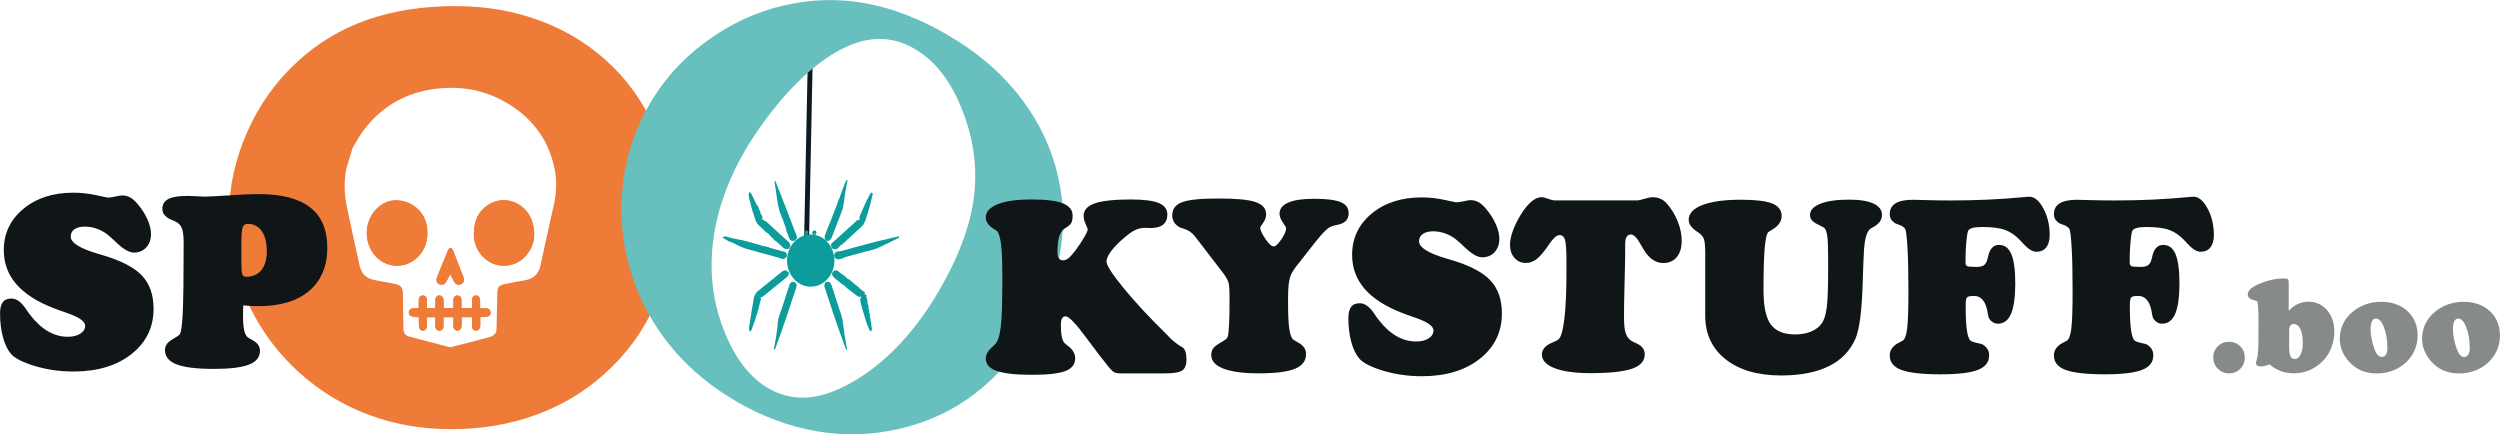
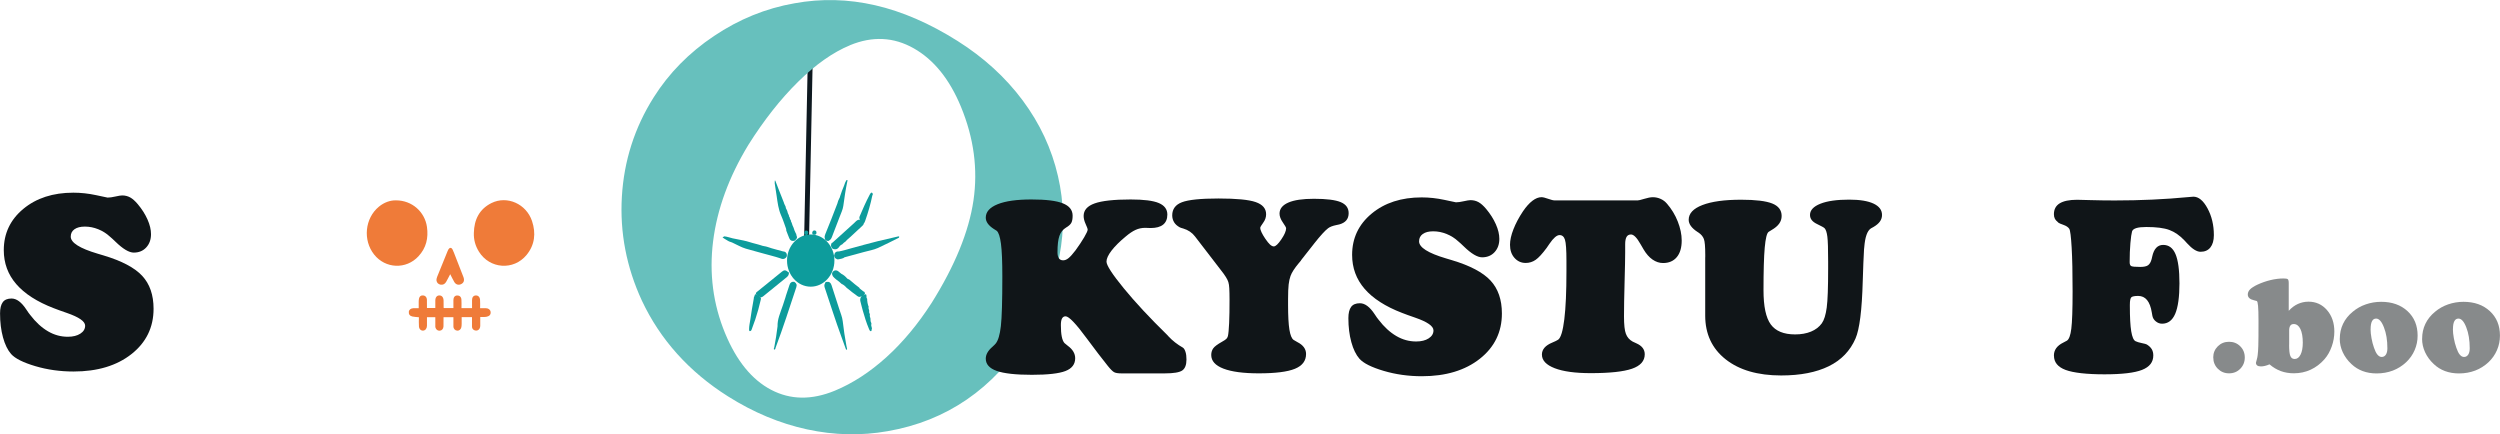
<svg xmlns="http://www.w3.org/2000/svg" id="Layer_1" data-name="Layer 1" viewBox="0 0 508.59 88.35">
  <defs>
    <style>
      .cls-1 {
        opacity: .5;
      }

      .cls-2 {
        fill: #0d9c9c;
      }

      .cls-2, .cls-3, .cls-4, .cls-5, .cls-6 {
        stroke-width: 0px;
      }

      .cls-3 {
        fill: #0e1920;
      }

      .cls-4 {
        fill: #101518;
      }

      .cls-5 {
        fill: #ef7b39;
      }

      .cls-6 {
        fill: #67c0bd;
      }
    </style>
  </defs>
  <rect class="cls-3" x="142.09" y="29.81" width="44.78" height="1" transform="translate(130.8 194.13) rotate(-88.83)" />
  <g>
-     <path class="cls-5" d="m133.65,27.27c-2.03-5.2-5.01-9.76-8.95-13.66-4.05-4.01-8.8-7.08-14.27-9.19-5.46-2.12-11.36-3.18-17.69-3.18-6.7,0-12.71.93-18.03,2.79-5.32,1.86-10.02,4.67-14.1,8.42-4.38,3.97-7.82,8.76-10.3,14.35-2.48,5.6-3.73,11.3-3.73,17.12,0,7.29,1.77,14.13,5.3,20.54,3.54,6.4,8.45,11.65,14.74,15.73,3.68,2.36,7.63,4.13,11.85,5.33,4.21,1.19,8.65,1.79,13.33,1.79,6.15,0,11.88-.96,17.2-2.9,5.31-1.93,10-4.73,14.05-8.42,4.52-4.08,7.93-8.77,10.21-14.07,2.28-5.3,3.42-11.19,3.42-17.67,0-6.11-1.01-11.77-3.03-16.98Zm-26.91,29.76c-1.39.23-2.77.5-4.15.78-1.02.21-1.39.62-1.42,1.66-.07,2.42-.09,4.85-.15,7.27-.01.35-.02.78-.22,1.04-.25.33-.65.64-1.04.75-2.64.73-5.3,1.39-7.96,2.07-.13.04-.29.04-.42,0-2.69-.7-5.37-1.4-8.05-2.11-.86-.23-1.24-.74-1.26-1.61-.03-2.39-.07-4.78-.11-7.17-.01-1.26-.49-1.78-1.74-1.99-1.36-.23-2.72-.52-4.09-.76-1.72-.31-2.65-1.41-3-3.04-.86-3.91-1.72-7.81-2.54-11.73-.56-2.7-.69-5.42-.06-8.14l1.19-3.93c.7-1.15,1.32-2.35,2.12-3.43,3.44-4.69,8.08-7.54,13.81-8.48,5.81-.95,11.31.02,16.31,3.25,4.72,3.05,7.73,7.32,8.86,12.85.52,2.51.39,5.03-.19,7.54-.92,4.04-1.79,8.09-2.67,12.14-.38,1.75-1.45,2.75-3.22,3.04Zm-6.76-15.72c-2.47,1.23-3.52,3.38-3.58,6.07-.05,1.39.31,2.66,1.04,3.83,2.19,3.51,7.04,3.86,9.68.66,1.69-2.06,1.93-4.42,1.12-6.88-1.16-3.51-5.08-5.26-8.26-3.68Zm-1.13,21.4c-.38,0-.75,0-1.18,0,0-.62.04-1.17-.01-1.71-.05-.61-.41-.92-.92-.88-.45.04-.71.38-.71.96,0,.53,0,1.06,0,1.61h-2.15c0-.6.04-1.18-.01-1.76-.05-.55-.4-.83-.88-.81-.46.02-.74.36-.75.92-.01.55,0,1.09,0,1.64h-1.95s-.04-.06-.04-.08c0-.48,0-.96-.01-1.44-.02-.67-.34-1.05-.87-1.05-.5.01-.81.4-.81,1.05-.01.51,0,1.01,0,1.51h-1.7c0-.6.01-1.16-.01-1.72-.02-.48-.33-.81-.76-.84-.44-.04-.73.17-.84.6-.05.21-.06.42-.07.64-.01.44,0,.88,0,1.36-.4,0-.75-.01-1.09,0-.52.02-.88.32-.92.73-.05.49.2.85.73.96.4.09.82.1,1.32.15,0,.62-.04,1.25.01,1.87.04.55.42.88.85.85.45-.03.77-.43.78-.98.01-.58,0-1.15,0-1.75h1.7c0,.58-.01,1.13,0,1.67,0,.15-.02.31.03.45.14.39.4.64.84.63.44-.02.77-.36.79-.87.02-.63.01-1.25.01-1.88h2.01c0,.66-.01,1.27,0,1.88.01.49.34.83.79.86.38.03.74-.27.83-.71.05-.22.05-.46.06-.69v-1.35h2.1v1.9c0,.36.16.63.51.77.6.23,1.14-.16,1.17-.88.02-.59,0-1.18,0-1.82.27,0,.48.01.7,0,.21-.01.43-.01.64-.06.57-.13.83-.47.77-.97-.06-.44-.43-.74-.96-.75Zm-9.23-4.8c.5.08.88-.13,1.13-.55.29-.5.54-1.02.84-1.58.29.56.53,1.08.82,1.57.33.58.94.73,1.49.4.47-.27.62-.75.38-1.38-.53-1.39-1.08-2.77-1.62-4.16-.19-.47-.35-.96-.58-1.42-.24-.49-.6-.48-.88-.01-.06.1-.11.21-.15.32-.71,1.74-1.43,3.48-2.12,5.22-.09.24-.16.52-.13.77.07.44.37.73.82.82Zm-2.76-11.75c-.44-3.06-3.03-5.4-6.29-5.4-1.15-.03-2.4.39-3.48,1.28-2.87,2.36-3.3,6.82-.98,9.74,2.3,2.9,6.51,3.07,9.02.36,1.58-1.7,2.05-3.72,1.73-5.98Z" />
    <g>
      <path class="cls-5" d="m85.13,52.14c-2.51,2.71-6.72,2.54-9.02-.36-2.32-2.92-1.89-7.38.98-9.74,1.08-.89,2.33-1.31,3.48-1.28,3.26,0,5.85,2.34,6.29,5.4.32,2.26-.15,4.28-1.73,5.98Z" />
      <path class="cls-5" d="m107.12,51.87c-2.64,3.2-7.49,2.85-9.68-.66-.73-1.17-1.09-2.44-1.04-3.83.06-2.69,1.11-4.84,3.58-6.07,3.18-1.58,7.1.17,8.26,3.68.81,2.46.57,4.82-1.12,6.88Z" />
      <path class="cls-5" d="m99.81,63.46c.06.5-.2.84-.77.97-.21.05-.43.05-.64.06-.22.01-.43,0-.7,0,0,.64.02,1.23,0,1.82-.03.72-.57,1.11-1.17.88-.35-.14-.51-.41-.51-.77v-1.9h-2.1v1.35c-.01.23-.01.47-.06.69-.09.44-.45.74-.83.71-.45-.03-.78-.37-.79-.86-.01-.61,0-1.22,0-1.88h-2.01c0,.63.01,1.25-.01,1.88-.02.51-.35.85-.79.87-.44.01-.7-.24-.84-.63-.05-.14-.03-.3-.03-.45-.01-.54,0-1.09,0-1.67h-1.7c0,.6.01,1.17,0,1.75-.01.55-.33.95-.78.98-.43.03-.81-.3-.85-.85-.05-.62-.01-1.25-.01-1.87-.5-.05-.92-.06-1.32-.15-.53-.11-.78-.47-.73-.96.04-.41.4-.71.92-.73.34-.01.69,0,1.09,0,0-.48-.01-.92,0-1.36.01-.22.02-.43.07-.64.11-.43.4-.64.84-.6.43.03.74.36.76.84.02.56.01,1.12.01,1.72h1.7c0-.5-.01-1,0-1.51,0-.65.31-1.04.81-1.05.53,0,.85.38.87,1.05.01.48.01.96.01,1.44,0,.02.02.03.04.08h1.95c0-.55-.01-1.09,0-1.64.01-.56.29-.9.75-.92.48-.02.83.26.88.81.05.58.01,1.16.01,1.76h2.15c0-.55,0-1.08,0-1.61,0-.58.26-.92.71-.96.51-.04.87.27.92.88.05.54.01,1.09.01,1.71.43,0,.8,0,1.18,0,.53.01.9.31.96.75Z" />
      <path class="cls-5" d="m93.9,57.75c-.55.33-1.16.18-1.49-.4-.29-.49-.53-1.01-.82-1.57-.3.56-.55,1.08-.84,1.58-.25.42-.63.63-1.13.55-.45-.09-.75-.38-.82-.82-.03-.25.04-.53.13-.77.69-1.74,1.41-3.48,2.12-5.22.04-.11.09-.22.15-.32.28-.47.64-.48.88.01.23.46.39.95.58,1.42.54,1.39,1.09,2.77,1.62,4.16.24.63.09,1.11-.38,1.38Z" />
    </g>
  </g>
  <path class="cls-6" d="m132.98,19.81c3.1-4.92,7.19-9.08,12.28-12.49,5.08-3.41,10.54-5.63,16.36-6.65,5.46-1,10.93-.86,16.42.4,5.49,1.26,11.07,3.68,16.74,7.25,5.36,3.38,9.78,7.42,13.28,12.12,3.5,4.71,5.89,9.83,7.17,15.39,1.25,5.4,1.35,10.84.28,16.33-1.07,5.49-3.23,10.81-6.48,15.98-3.45,5.48-7.56,9.85-12.32,13.12-4.76,3.27-10.14,5.42-16.15,6.46-5.39.95-10.85.83-16.38-.37-5.53-1.2-10.9-3.44-16.09-6.72-3.95-2.49-7.39-5.37-10.32-8.63s-5.32-6.87-7.18-10.82c-3.15-6.81-4.51-13.87-4.08-21.17.43-7.3,2.58-14.04,6.47-20.2Zm39.93-10.6c-3.46,1.43-6.98,3.91-10.55,7.43-3.57,3.52-6.95,7.8-10.12,12.84-3.96,6.52-6.35,13.06-7.17,19.61-.82,6.55,0,12.79,2.44,18.7,2.32,5.61,5.44,9.45,9.37,11.51,3.93,2.06,8.24,2.12,12.95.18,3.63-1.5,7.12-3.77,10.48-6.8,3.35-3.03,6.43-6.72,9.23-11.08,4.73-7.55,7.57-14.5,8.5-20.83.93-6.34.08-12.69-2.55-19.06-2.32-5.61-5.52-9.57-9.6-11.88-4.08-2.31-8.41-2.52-12.98-.63Z" />
  <g class="cls-1">
    <path class="cls-4" d="m450.25,72.73c0-.9.31-1.66.93-2.28.62-.61,1.38-.92,2.29-.92s1.67.31,2.28.92c.61.61.92,1.37.92,2.28s-.31,1.67-.92,2.29-1.37.93-2.28.93-1.66-.31-2.28-.93c-.62-.62-.93-1.39-.93-2.29Z" />
    <path class="cls-4" d="m465.64,63.2c.54-.6,1.15-1.05,1.82-1.36.68-.31,1.41-.47,2.18-.47,1.51,0,2.76.57,3.76,1.72.99,1.14,1.49,2.6,1.49,4.37,0,1.03-.18,2.05-.54,3.05-.36,1-.84,1.85-1.46,2.56-.82.94-1.76,1.65-2.82,2.14-1.06.49-2.2.73-3.42.73-.96,0-1.85-.15-2.66-.45-.81-.3-1.58-.76-2.29-1.37-.34.15-.66.25-.95.32s-.55.1-.79.1c-.33,0-.58-.06-.76-.19-.17-.13-.26-.32-.26-.56,0-.04.05-.23.15-.57.1-.34.17-.66.2-.98.06-.43.1-1.05.13-1.88.03-.83.04-2.48.04-4.97,0-1.5-.03-2.56-.09-3.18-.06-.62-.15-.95-.28-.98-.12-.04-.29-.09-.53-.14-.85-.19-1.28-.58-1.28-1.18,0-.38.15-.72.46-1.04s.82-.64,1.52-.97c.84-.39,1.73-.7,2.64-.92.92-.22,1.79-.33,2.61-.33.44,0,.74.04.88.13s.22.35.22.79v5.63Zm.05,6.95c0,1.11.08,1.87.25,2.27.17.41.46.61.88.61.5,0,.91-.3,1.2-.9.3-.6.45-1.41.45-2.43,0-1.19-.17-2.11-.49-2.78-.33-.67-.78-1-1.36-1-.31,0-.54.11-.69.33-.15.22-.23.54-.23.97v2.93Z" />
    <path class="cls-4" d="m476,68.9c0-1.09.22-2.1.66-3.02s1.09-1.74,1.97-2.46c.79-.66,1.67-1.16,2.66-1.5s2.03-.52,3.12-.52c2.21,0,4,.63,5.37,1.9s2.05,2.92,2.05,4.98c0,1.03-.2,2.01-.6,2.94-.4.93-.97,1.74-1.71,2.45-.81.76-1.72,1.33-2.73,1.72-1.01.38-2.11.58-3.3.58-1.03,0-1.98-.16-2.84-.48-.86-.32-1.63-.8-2.3-1.44-.76-.71-1.34-1.51-1.75-2.39s-.61-1.8-.61-2.74Zm6.26-1.95c0,.55.06,1.17.19,1.85.12.68.29,1.33.51,1.95.21.62.44,1.09.7,1.4.26.31.55.47.86.47.36,0,.64-.16.85-.47.21-.32.31-.75.31-1.29,0-1.65-.23-3.07-.7-4.26-.46-1.2-1-1.79-1.59-1.79-.38,0-.66.18-.84.54-.19.36-.28.9-.28,1.61Z" />
    <path class="cls-4" d="m492.75,68.9c0-1.09.22-2.1.66-3.02s1.09-1.74,1.97-2.46c.79-.66,1.67-1.16,2.66-1.5s2.03-.52,3.12-.52c2.21,0,4,.63,5.37,1.9s2.05,2.92,2.05,4.98c0,1.03-.2,2.01-.6,2.94-.4.93-.97,1.74-1.71,2.45-.81.76-1.72,1.33-2.73,1.72-1.01.38-2.11.58-3.3.58-1.03,0-1.98-.16-2.84-.48-.86-.32-1.63-.8-2.3-1.44-.76-.71-1.34-1.51-1.75-2.39s-.61-1.8-.61-2.74Zm6.26-1.95c0,.55.06,1.17.19,1.85.12.68.29,1.33.51,1.95.21.62.44,1.09.7,1.4.26.31.55.47.86.47.36,0,.64-.16.85-.47.21-.32.31-.75.31-1.29,0-1.65-.23-3.07-.7-4.26-.46-1.2-1-1.79-1.59-1.79-.38,0-.66.18-.84.54-.19.36-.28.9-.28,1.61Z" />
  </g>
  <g>
    <path class="cls-2" d="m177.47,39.73c-.35,1.75-.85,3.46-1.44,5.14-.08.23-.16.45-.32.63-.03.24-.21.37-.36.52-.81.74-1.62,1.48-2.42,2.24-.3.28-.63.51-.88.84-.06.06-.14.11-.21.16-.05.03-.1.06-.14.1-.14.1-.24.25-.37.36-.06.06-.14.06-.2.08-.08.07-.17.14-.25.21-.43.68-.84.85-1.46.6-.17-.11-.24-.29-.33-.46-.03-.07-.03-.13-.03-.2,0-.03,0-.07,0-.1.03-.21.05-.42.3-.49,1.45-1.31,2.9-2.63,4.36-3.94.29-.26.53-.6.93-.72.1.05.25-.01.33.12,0,0,0,0,0-.01-.1-.06-.08-.16-.11-.25-.07-.17-.07-.34,0-.51.64-1.51,1.3-3.02,2.07-4.47.05-.09.1-.17.16-.25.14-.19.27-.2.41,0,.06.13.07.26,0,.39Z" />
    <path class="cls-2" d="m168.21,57.34c.48-.06.78.14.95.66.52,1.61,1.05,3.22,1.56,4.83.26.83.62,1.63.72,2.5.19,1.68.44,3.34.75,5,.03.18.09.36.12.55.02.09.05.22-.07.26-.14.04-.15-.09-.18-.18-.31-.85-.61-1.69-.92-2.54-1.2-3.27-2.24-6.58-3.35-9.88-.1-.3-.14-.59.04-.88.06-.2.14-.36.4-.31Z" />
    <path class="cls-2" d="m159.84,60.29c.26-.78.51-1.56.77-2.33.17-.5.42-.67.96-.64.48.32.59.61.42,1.14-1.36,4.1-2.68,8.22-4.2,12.26-.06.15-.05.44-.26.39-.22-.06-.05-.3-.02-.45.28-1.42.49-2.84.67-4.27-.02-.71.11-1.4.32-2.08.27-.76.5-1.53.79-2.28.19-.58.37-1.15.56-1.73Z" />
    <path class="cls-2" d="m182.91,48.34c-1.44.71-2.87,1.46-4.34,2.12-.88.39-1.85.54-2.78.8-1.32.37-2.65.72-3.97,1.08-.04.01-.08.04-.12.06-.08.12-.22.12-.34.17-.04.02-.09.04-.14.05-.23.02-.44.13-.68.14-.05,0-.1,0-.15,0-.03,0-.07-.01-.1-.02-.23-.11-.46-.22-.54-.5-.03-.08-.06-.16-.06-.25.09-.62.4-.88.96-.83.84-.15,1.66-.42,2.48-.64,1.81-.48,3.61-1.01,5.43-1.45,1.4-.34,2.8-.65,4.19-.98.27-.04.17.13.14.26Z" />
    <path class="cls-2" d="m167.8,48.48c-.11-.31,0-.59.11-.88.84-2.06,1.66-4.13,2.45-6.22.06-.35.21-.67.37-.99.09-.16.17-.32.19-.5.22-.72.5-1.41.79-2.11.13-.32.2-.67.4-.96.08-.06.07-.25.22-.2.16.06.07.2.04.31-.35,1.64-.58,3.3-.81,4.96-.11.79-.48,1.5-.75,2.24-.51,1.37-1.05,2.73-1.57,4.09-.12.31-.28.57-.59.72-.03.05-.08.07-.14.08-.47,0-.66-.14-.72-.55Z" />
    <path class="cls-2" d="m174.9,58.69c.24.2.49.4.73.59.1.05.24.04.25.2.16.14.08.26-.02.39-.02.1-.09.16-.15.22-.15.1-.28.27-.5.19-.46.29-.77-.02-1.09-.28-.52-.34-.99-.74-1.47-1.13-.21-.17-.45-.31-.61-.53-.17-.18-.37-.33-.57-.46-.32-.08-.48-.37-.73-.55-.46-.33-.92-.67-1.29-1.11-.05-.11-.1-.21-.15-.32-.03-.13-.04-.27,0-.4.25-.51.78-.65,1.22-.32.22.16.43.34.64.52.46.22.84.55,1.17.94.05.04.1.08.16.12.27.06.46.25.65.42.52.46,1.07.89,1.62,1.31.06.05.12.1.12.19Z" />
    <path class="cls-2" d="m175.22,60.29c.16-.09.32-.18.47-.27.07-.07.18-.09.27-.13l.07-.02c.35,0,.18.29.25.44,0,.13-.02.27.07.39.11.09.06.21.06.33.04.38.09.77.21,1.14.13.11.06.25.07.38,0,.14,0,.28.07.41.08.12.07.25.06.39,0,.14-.01.28.07.41.13.11.06.26.06.39.02.16,0,.32.08.46.05.13.08.26.06.4.02.16-.01.33.07.48.11.18.15.37.08.57,0,.14-.01.28.06.41.03.17.14.34.03.52-.03.14.02.32-.16.4-.27-.07-.32-.31-.41-.52-.51-1.19-.88-2.43-1.24-3.68-.18-.61-.31-1.23-.48-1.85-.11-.39-.03-.73.2-1.05Z" />
    <path class="cls-2" d="m165.7,47.76c-.08.02-.17.02-.24-.02-.08-.05-.22-.03-.19-.19-.01-.09-.05-.18-.03-.26.06-.24.19-.43.48-.41.25.02.37.18.38.42,0,.27-.08.46-.39.45Z" />
    <path class="cls-2" d="m147.05,48.42s-.04,0-.06-.02c.07-.11.25-.29.32-.32.6.04,1.15.27,1.72.4.73.16,1.46.3,2.19.44.88.17,1.72.5,2.59.7.33.07.65.19.98.28.45.19.94.18,1.4.35,1,.37,2.06.58,3.08.89.1.03.19.05.29.05.11.02.2.09.29.16.24.21.24.49.22.78-.18.44-.61.65-1.05.52-.12-.04-.25-.07-.37-.13-1.07-.36-2.17-.61-3.26-.92-1.22-.35-2.46-.66-3.68-1.02-.95-.28-1.8-.81-2.7-1.21-.09-.04-.18-.07-.27-.11-.4-.09-.74-.31-1.09-.53-.11-.07-.22-.13-.33-.2-.07-.09-.17-.11-.27-.13Z" />
    <path class="cls-2" d="m153.82,59.89c-.12-.23-.01-.36.17-.51,1.71-1.37,3.41-2.75,5.1-4.13.43-.35.75-.34,1.22.07.24.09.21.27.15.46-.05.23-.18.42-.36.57-1.63,1.32-3.26,2.65-4.89,3.97-.06.05-.13.07-.2.11-.15.1-.3.02-.45,0-.24-.19-.58-.25-.74-.55Z" />
    <path class="cls-2" d="m153.82,59.89c.25.14.54.23.73.46.32.14.27.4.21.66-.3,1.34-.67,2.65-1.1,3.95-.22.66-.46,1.32-.71,1.97-.07.19-.13.44-.42.44-.16-.08-.13-.24-.14-.38,0-.66.15-1.31.25-1.96.21-1.42.43-2.84.7-4.26.03-.17,0-.36.14-.5.08-.16,0-.46.34-.4Z" />
-     <path class="cls-2" d="m160.04,50.67c-.32,0-.56-.14-.79-.36-.37-.35-.75-.68-1.12-1.02-.35-.23-.68-.47-.92-.82-.01-.02-.02-.04-.03-.06-.24-.12-.41-.31-.56-.53-.14-.18-.32-.33-.51-.47-.16-.06-.28-.18-.39-.29-.34-.36-.72-.68-1.07-1.03-.45-.35-.78-.79-.96-1.33-.24-.74-.51-1.46-.72-2.21-.19-.74-.39-1.48-.56-2.22-.07-.28-.1-.56-.11-.85,0-.23.07-.36.32-.34.06.02.1.06.1.12.06.09.12.18.18.27.06.05.09.11.09.19.15.29.29.58.44.87.02,0,.03.02.03.04,0,.02,0,.03-.01.03.15.31.3.62.45.92.26.21.32.53.47.81.02.06.04.11.06.17.03.07.04.14.08.2.1.16.18.34.21.53,0,.03,0,.06-.02.09.03.07.07.14.1.21.13.06.15.2.22.31.01.03.02.06.03.09.05.14.08.29.06.44-.04.17-.13.31-.28.4,0,0-.01,0-.01,0,0,0,0,0,.01,0,.11-.09.21-.16.35-.18.07,0,.13.02.17.07.07.13.21.19.32.27.37.14.61.45.89.71.4.36.81.7,1.18,1.08.69.63,1.39,1.26,2.08,1.89.21.19.42.39.63.58.41.38.42.86.06,1.29-.12.15-.3.11-.46.14Z" />
    <path class="cls-2" d="m157.72,36.75c.25.64.49,1.27.74,1.91.33.84.67,1.69,1,2.53.04.17.1.32.18.47.1.19.21.37.22.59.02.1.04.19.11.27.15.25.24.51.29.79.04.09.08.18.11.26.08.12.15.25.14.4,0,.06.01.1.06.13.05.08.12.16.09.26.06.13.11.27.17.4.06.08.13.15.09.26.03.09.04.19.12.27.05.03.07.08.05.14.08.3.2.59.34.87.02,0,.03.02.03.03,0,.01,0,.02-.01.02.12.39.25.77.45,1.13.07.07.13.15.09.26.02.07.04.14.06.2.05.11.09.23.08.35,0,.03,0,.07,0,.1-.05.15-.15.26-.26.37-.09.1-.18.21-.32.24-.51.06-.78-.07-.98-.52-.23-.51-.39-1.05-.61-1.56-.05-.13.02-.26-.04-.38-.33-.9-.62-1.83-1.01-2.71-.56-1.27-.72-2.62-.91-3.96-.12-.87-.27-1.74-.4-2.61-.03-.13.07-.25,0-.39-.02-.05.01-.15.12-.14Z" />
    <path class="cls-2" d="m163.8,47.88c-.03-.06.23-.02.04-.14-.25-.16-.3-.4-.16-.65.14-.25.37-.23.6-.12.05.07.1.13.14.2.03.23.03.44-.2.59,0,0-.02.02-.02.02-.1.19-.24.24-.42.11Z" />
    <ellipse class="cls-2" cx="164.93" cy="53.01" rx="4.82" ry="5.31" />
  </g>
  <g>
    <path class="cls-4" d="m14.98,75.58c-2.73,0-5.33-.36-7.79-1.09s-4.11-1.55-4.93-2.47c-.7-.8-1.25-1.92-1.65-3.38s-.6-3.08-.6-4.88c0-1.03.19-1.79.56-2.29s.97-.74,1.78-.74c1.02,0,2.02.74,3,2.23.33.5.59.88.8,1.12,1.12,1.47,2.33,2.57,3.61,3.32s2.62,1.11,4.03,1.11c1.05,0,1.9-.21,2.55-.63s.98-.96.98-1.62c0-.88-1.24-1.74-3.73-2.6-1.11-.38-1.99-.7-2.65-.96-3.41-1.31-5.95-2.95-7.64-4.91s-2.53-4.26-2.53-6.9c0-3.39,1.32-6.19,3.97-8.39s6.04-3.3,10.18-3.3c1.53,0,3.07.17,4.61.5s2.32.5,2.36.5c.41,0,.94-.07,1.59-.22s1.12-.22,1.38-.22c.59,0,1.14.14,1.63.41s1,.73,1.54,1.37c.84,1,1.5,2.04,1.98,3.12s.71,2.07.71,2.98c0,1.11-.33,2.01-.98,2.71s-1.5,1.04-2.53,1.04c-.95,0-2.19-.73-3.7-2.2-.48-.47-.87-.82-1.15-1.05-.69-.64-1.48-1.14-2.37-1.5s-1.8-.54-2.72-.54-1.61.18-2.12.54-.76.86-.76,1.5c0,1.23,1.83,2.39,5.48,3.47.53.16.92.27,1.17.35,3.72,1.11,6.35,2.5,7.89,4.16s2.31,3.89,2.31,6.69c0,3.78-1.5,6.86-4.49,9.22s-6.92,3.55-11.78,3.55Z" />
-     <path class="cls-4" d="m49.48,62.15c0,.25,0,.59-.02,1.01s-.02.72-.02.89c0,1.36.07,2.39.22,3.09s.39,1.2.74,1.48c.19.14.48.31.87.52,1.08.56,1.62,1.3,1.62,2.23,0,1.28-.74,2.21-2.23,2.8s-3.86.88-7.12.88c-3.47,0-6-.3-7.59-.91s-2.39-1.58-2.39-2.91c0-.88.48-1.59,1.43-2.14s1.48-.92,1.59-1.09c.28-.42.48-1.89.6-4.41s.18-7.23.18-14.16c0-1.41-.12-2.41-.36-3.01s-.68-1.05-1.3-1.35c-.19-.09-.45-.2-.77-.33-1.27-.52-1.9-1.26-1.9-2.23s.41-1.59,1.22-2.02,2.09-.63,3.84-.63c.55,0,1.21.02,1.98.07s1.28.07,1.51.07c.97,0,2.68-.09,5.13-.26s4.41-.26,5.86-.26c4.7,0,8.21.91,10.54,2.72s3.48,4.55,3.48,8.23-1.23,6.66-3.68,8.74-5.91,3.12-10.38,3.12c-.47,0-.96-.01-1.46-.04s-1.03-.06-1.56-.11Zm-.38-11.11v2.23c0,1.33.06,2.16.19,2.51s.4.52.82.52c1.3,0,2.32-.45,3.06-1.36s1.11-2.16,1.11-3.77c0-1.78-.34-3.16-1.03-4.15s-1.64-1.48-2.86-1.48c-.52,0-.86.24-1.03.73s-.26,1.63-.26,3.45v1.34Z" />
  </g>
  <g>
    <path class="cls-4" d="m236.99,75.96h-8.84c-.7,0-1.21-.08-1.51-.25s-.73-.59-1.28-1.28c-1.16-1.44-2.58-3.3-4.27-5.58-2.2-3-3.64-4.5-4.31-4.5-.33,0-.57.15-.73.45s-.23.74-.23,1.34c0,.95.06,1.73.18,2.33s.3,1.04.55,1.32c.12.12.35.31.68.56,1,.73,1.5,1.58,1.5,2.53,0,1.22-.66,2.09-1.98,2.6s-3.6.77-6.83.77-5.66-.26-7.15-.79-2.23-1.36-2.23-2.5c0-.83.45-1.63,1.36-2.41.31-.28.53-.5.66-.66.5-.61.85-1.79,1.05-3.54s.3-5.12.3-10.12c0-2.98-.09-5.2-.28-6.64s-.48-2.32-.87-2.64c-.14-.09-.35-.23-.63-.4-1.06-.69-1.59-1.45-1.59-2.27,0-1.17.8-2.08,2.41-2.73s3.9-.97,6.87-.97,5.09.26,6.41.79,1.98,1.36,1.98,2.52c0,.64-.09,1.12-.27,1.45s-.54.65-1.07.96c-.64.39-1.09.95-1.35,1.69s-.39,1.85-.39,3.35c0,.53.1.93.29,1.21s.48.41.86.41.73-.15,1.1-.45.84-.82,1.41-1.57c.72-.98,1.31-1.88,1.78-2.68s.7-1.32.7-1.54c0-.17-.14-.55-.41-1.14s-.41-1.14-.41-1.65c0-1.17.75-2.02,2.24-2.55s3.93-.8,7.32-.8c2.67,0,4.59.24,5.74.73s1.73,1.27,1.73,2.34c0,.91-.29,1.59-.86,2.05s-1.42.69-2.54.69c-.14,0-.33,0-.57-.02s-.42-.02-.53-.02c-.7,0-1.36.14-1.97.42s-1.28.73-2.02,1.36c-1.23,1.02-2.19,1.97-2.87,2.86s-1.02,1.63-1.02,2.23c0,.75,1.16,2.55,3.49,5.4s5.3,6.04,8.91,9.57c.03.03.11.12.23.26.8.86,1.77,1.62,2.91,2.27.22.14.39.43.53.86s.2.95.2,1.56c0,1.09-.29,1.84-.86,2.23s-1.75.59-3.55.59Z" />
    <path class="cls-4" d="m264.7,52.96c-.09.12-.25.31-.47.56-.88,1.05-1.44,1.92-1.69,2.62-.17.47-.3,1.04-.38,1.72s-.12,1.68-.12,3.01v1.15c0,2.23.09,3.91.27,5.03s.46,1.82.86,2.1c.16.11.41.26.77.45,1.17.59,1.76,1.4,1.76,2.41,0,1.39-.75,2.39-2.26,3.01s-3.96.93-7.35.93c-3.14,0-5.54-.32-7.2-.96s-2.48-1.56-2.48-2.77c0-.53.14-.98.41-1.36s.87-.82,1.79-1.34c.45-.25.75-.45.89-.6s.24-.33.3-.55c.11-.48.19-1.37.25-2.65s.08-2.87.08-4.76c0-.98-.02-1.75-.05-2.29s-.09-.96-.19-1.28c-.16-.55-.67-1.38-1.55-2.48-.2-.27-.36-.47-.47-.61l-4.76-6.19c-.59-.78-1.39-1.32-2.39-1.62-.36-.09-.61-.18-.75-.26-.5-.28-.88-.62-1.12-1.02s-.38-.86-.38-1.39c0-1.28.66-2.18,1.98-2.68s3.79-.76,7.42-.76,6.17.24,7.58.73,2.12,1.31,2.12,2.48c0,.61-.2,1.19-.6,1.73s-.6.9-.6,1.05c0,.2.09.5.27.89s.43.81.74,1.27c.38.56.7.97.98,1.22s.54.38.77.38c.38,0,.89-.48,1.54-1.44s.97-1.71.97-2.26c0-.14-.22-.54-.67-1.18s-.67-1.25-.67-1.79c0-.98.6-1.73,1.79-2.25s2.93-.77,5.21-.77c2.55,0,4.36.23,5.44.68s1.62,1.2,1.62,2.25c0,.59-.16,1.08-.48,1.46s-.8.66-1.44.83c-.12.03-.31.07-.56.12-.78.16-1.35.38-1.71.66-.62.47-1.57,1.51-2.84,3.12l-.05.07-2.62,3.33Z" />
    <path class="cls-4" d="m289.28,76.54c-2.73,0-5.33-.36-7.79-1.09s-4.11-1.55-4.93-2.47c-.7-.8-1.25-1.92-1.65-3.38s-.6-3.08-.6-4.88c0-1.03.19-1.79.56-2.29s.97-.74,1.78-.74c1.02,0,2.02.74,3,2.23.33.5.59.88.8,1.12,1.12,1.47,2.33,2.57,3.61,3.32s2.62,1.11,4.03,1.11c1.05,0,1.9-.21,2.55-.63s.98-.96.98-1.62c0-.88-1.24-1.74-3.73-2.6-1.11-.38-1.99-.7-2.65-.96-3.41-1.31-5.95-2.95-7.64-4.91s-2.53-4.26-2.53-6.9c0-3.39,1.32-6.19,3.97-8.39s6.04-3.3,10.18-3.3c1.53,0,3.07.17,4.61.5s2.32.5,2.36.5c.41,0,.94-.07,1.59-.22s1.12-.22,1.38-.22c.59,0,1.14.14,1.63.41s1,.73,1.54,1.37c.84,1,1.5,2.04,1.98,3.12s.71,2.07.71,2.98c0,1.11-.33,2.01-.98,2.71s-1.5,1.04-2.53,1.04c-.95,0-2.19-.73-3.7-2.2-.48-.47-.87-.82-1.15-1.05-.69-.64-1.48-1.14-2.37-1.5s-1.8-.54-2.72-.54-1.61.18-2.12.54-.76.86-.76,1.5c0,1.23,1.83,2.39,5.48,3.47.53.16.92.27,1.17.35,3.72,1.11,6.35,2.5,7.89,4.16s2.31,3.89,2.31,6.69c0,3.78-1.5,6.86-4.49,9.22s-6.92,3.55-11.78,3.55Z" />
    <path class="cls-4" d="m333.09,40.78c.23,0,.7-.11,1.41-.33s1.29-.33,1.76-.33c.53,0,1.05.11,1.55.33s.93.54,1.29.96c.94,1.08,1.68,2.29,2.21,3.63s.81,2.64.81,3.89c0,1.45-.33,2.58-1,3.38s-1.6,1.2-2.8,1.2c-.75,0-1.46-.24-2.14-.71s-1.29-1.17-1.82-2.07c-.17-.27-.38-.62-.63-1.08-.73-1.3-1.38-1.95-1.92-1.95-.41,0-.71.16-.9.48s-.29.82-.29,1.49v1.64c0,1.14-.04,3.17-.12,6.08s-.12,5.24-.12,6.97.13,2.88.39,3.56.71,1.21,1.37,1.57c.19.09.44.21.75.35,1.14.5,1.71,1.24,1.71,2.23,0,1.36-.86,2.34-2.59,2.94s-4.53.9-8.4.9c-3.14,0-5.58-.33-7.32-1s-2.61-1.59-2.61-2.78c0-1.05.7-1.86,2.11-2.44.56-.23.96-.43,1.2-.59.55-.41.96-1.8,1.25-4.17s.43-5.61.43-9.7v-2.18c0-2.22-.1-3.64-.3-4.28s-.57-.95-1.1-.95c-.56,0-1.25.59-2.06,1.78-.23.34-.42.62-.56.82-.89,1.2-1.64,2.02-2.25,2.44s-1.28.63-2.02.63c-.92,0-1.68-.35-2.29-1.04s-.9-1.58-.9-2.66c0-.91.23-1.96.7-3.16s1.12-2.42,1.95-3.66c.64-.94,1.28-1.65,1.91-2.13s1.25-.73,1.84-.73c.3,0,.75.11,1.36.33s1.06.33,1.36.33h16.8Z" />
    <path class="cls-4" d="m346.91,52.35v-.54c0-1.62-.09-2.69-.28-3.19s-.55-.94-1.1-1.31c-.05-.03-.11-.07-.19-.12-1.2-.78-1.8-1.61-1.8-2.48,0-1.28.93-2.28,2.8-3s4.49-1.08,7.86-1.08c2.95,0,5.07.26,6.34.77s1.91,1.36,1.91,2.53-.68,2.08-2.04,2.86c-.27.16-.47.28-.61.38-.36.25-.62,1.32-.79,3.2s-.25,4.78-.25,8.68c0,3.28.49,5.6,1.48,6.95s2.63,2.03,4.95,2.03c1.23,0,2.31-.19,3.23-.57s1.66-.94,2.2-1.68c.47-.66.8-1.72,1-3.19s.29-4.12.29-7.95v-1.48c0-2.48-.05-4.16-.16-5.02s-.3-1.43-.56-1.71c-.12-.14-.65-.43-1.58-.88s-1.39-1.05-1.39-1.82c0-.97.71-1.73,2.12-2.29s3.36-.83,5.85-.83c2.16,0,3.81.27,4.96.81s1.72,1.31,1.72,2.31-.58,1.77-1.73,2.44c-.25.14-.43.24-.54.3-.73.48-1.18,1.75-1.34,3.8-.02.2-.03.36-.05.47-.09,1.55-.18,3.69-.26,6.42-.16,5.92-.65,9.83-1.48,11.72-1.09,2.5-2.9,4.38-5.43,5.62s-5.75,1.88-9.69,1.88c-4.77,0-8.53-1.1-11.3-3.29s-4.15-5.16-4.15-8.89v-11.86Z" />
-     <path class="cls-4" d="m384.44,72.32c0-1.12.63-2,1.9-2.62.33-.17.58-.3.75-.4.42-.27.72-1.07.89-2.43s.26-3.89.26-7.61-.06-6.63-.19-8.88-.29-3.53-.49-3.84c-.22-.33-.61-.59-1.17-.79s-.9-.34-1.01-.43c-.38-.31-.62-.59-.75-.84s-.19-.55-.19-.91c0-.98.39-1.72,1.17-2.2s1.96-.73,3.54-.73c.14,0,1.06.02,2.77.07s3.34.07,4.9.07c5.22,0,10.19-.23,14.91-.68.62-.06.98-.09,1.08-.09,1.06,0,2.02.79,2.88,2.38s1.29,3.4,1.29,5.45c0,1.08-.24,1.91-.71,2.5s-1.14.88-2,.88c-.78,0-1.7-.58-2.74-1.73-.23-.25-.41-.45-.54-.59-.97-1.02-1.99-1.72-3.07-2.12s-2.64-.6-4.69-.6c-.88,0-1.55.07-2.03.22s-.76.37-.86.67c-.12.42-.24,1.22-.34,2.39s-.15,2.46-.15,3.87c0,.41.1.67.3.79s.82.18,1.85.18c.73,0,1.27-.11,1.59-.34s.57-.64.73-1.25c.03-.12.07-.3.12-.52.34-1.58,1.09-2.37,2.23-2.37s1.98.62,2.51,1.88.8,3.23.8,5.95-.29,4.86-.87,6.2-1.47,2-2.67,2c-.47,0-.89-.16-1.28-.48s-.61-.7-.69-1.14c-.03-.17-.07-.4-.12-.68-.36-2.23-1.28-3.35-2.77-3.35-.7,0-1.16.09-1.37.26s-.32.69-.32,1.55v.26c0,2.27.09,3.98.28,5.13s.48,1.83.89,2.02c.3.14.72.27,1.27.38s.88.2,1.01.28c.45.28.79.6,1,.95s.32.78.32,1.28c0,1.36-.76,2.34-2.29,2.94s-4.07.9-7.65.9-6.3-.3-7.89-.89-2.38-1.56-2.38-2.91Z" />
    <path class="cls-4" d="m417.84,72.32c0-1.12.63-2,1.9-2.62.33-.17.58-.3.75-.4.42-.27.72-1.07.89-2.43s.26-3.89.26-7.61-.06-6.63-.19-8.88-.29-3.53-.49-3.84c-.22-.33-.61-.59-1.17-.79s-.9-.34-1.01-.43c-.38-.31-.62-.59-.75-.84s-.19-.55-.19-.91c0-.98.39-1.72,1.17-2.2s1.96-.73,3.54-.73c.14,0,1.06.02,2.77.07s3.34.07,4.9.07c5.22,0,10.19-.23,14.91-.68.62-.06.98-.09,1.08-.09,1.06,0,2.02.79,2.88,2.38s1.29,3.4,1.29,5.45c0,1.08-.24,1.91-.71,2.5s-1.14.88-2,.88c-.78,0-1.7-.58-2.74-1.73-.23-.25-.41-.45-.54-.59-.97-1.02-1.99-1.72-3.07-2.12s-2.64-.6-4.69-.6c-.88,0-1.55.07-2.03.22s-.76.37-.86.67c-.12.42-.24,1.22-.34,2.39s-.15,2.46-.15,3.87c0,.41.1.67.3.79s.82.18,1.85.18c.73,0,1.27-.11,1.59-.34s.57-.64.73-1.25c.03-.12.07-.3.12-.52.34-1.58,1.09-2.37,2.23-2.37s1.98.62,2.51,1.88.8,3.23.8,5.95-.29,4.86-.87,6.2-1.47,2-2.67,2c-.47,0-.89-.16-1.28-.48s-.61-.7-.69-1.14c-.03-.17-.07-.4-.12-.68-.36-2.23-1.28-3.35-2.77-3.35-.7,0-1.16.09-1.37.26s-.32.69-.32,1.55v.26c0,2.27.09,3.98.28,5.13s.48,1.83.89,2.02c.3.14.72.27,1.27.38s.88.2,1.01.28c.45.28.79.6,1,.95s.32.78.32,1.28c0,1.36-.76,2.34-2.29,2.94s-4.07.9-7.65.9-6.3-.3-7.89-.89-2.38-1.56-2.38-2.91Z" />
  </g>
</svg>